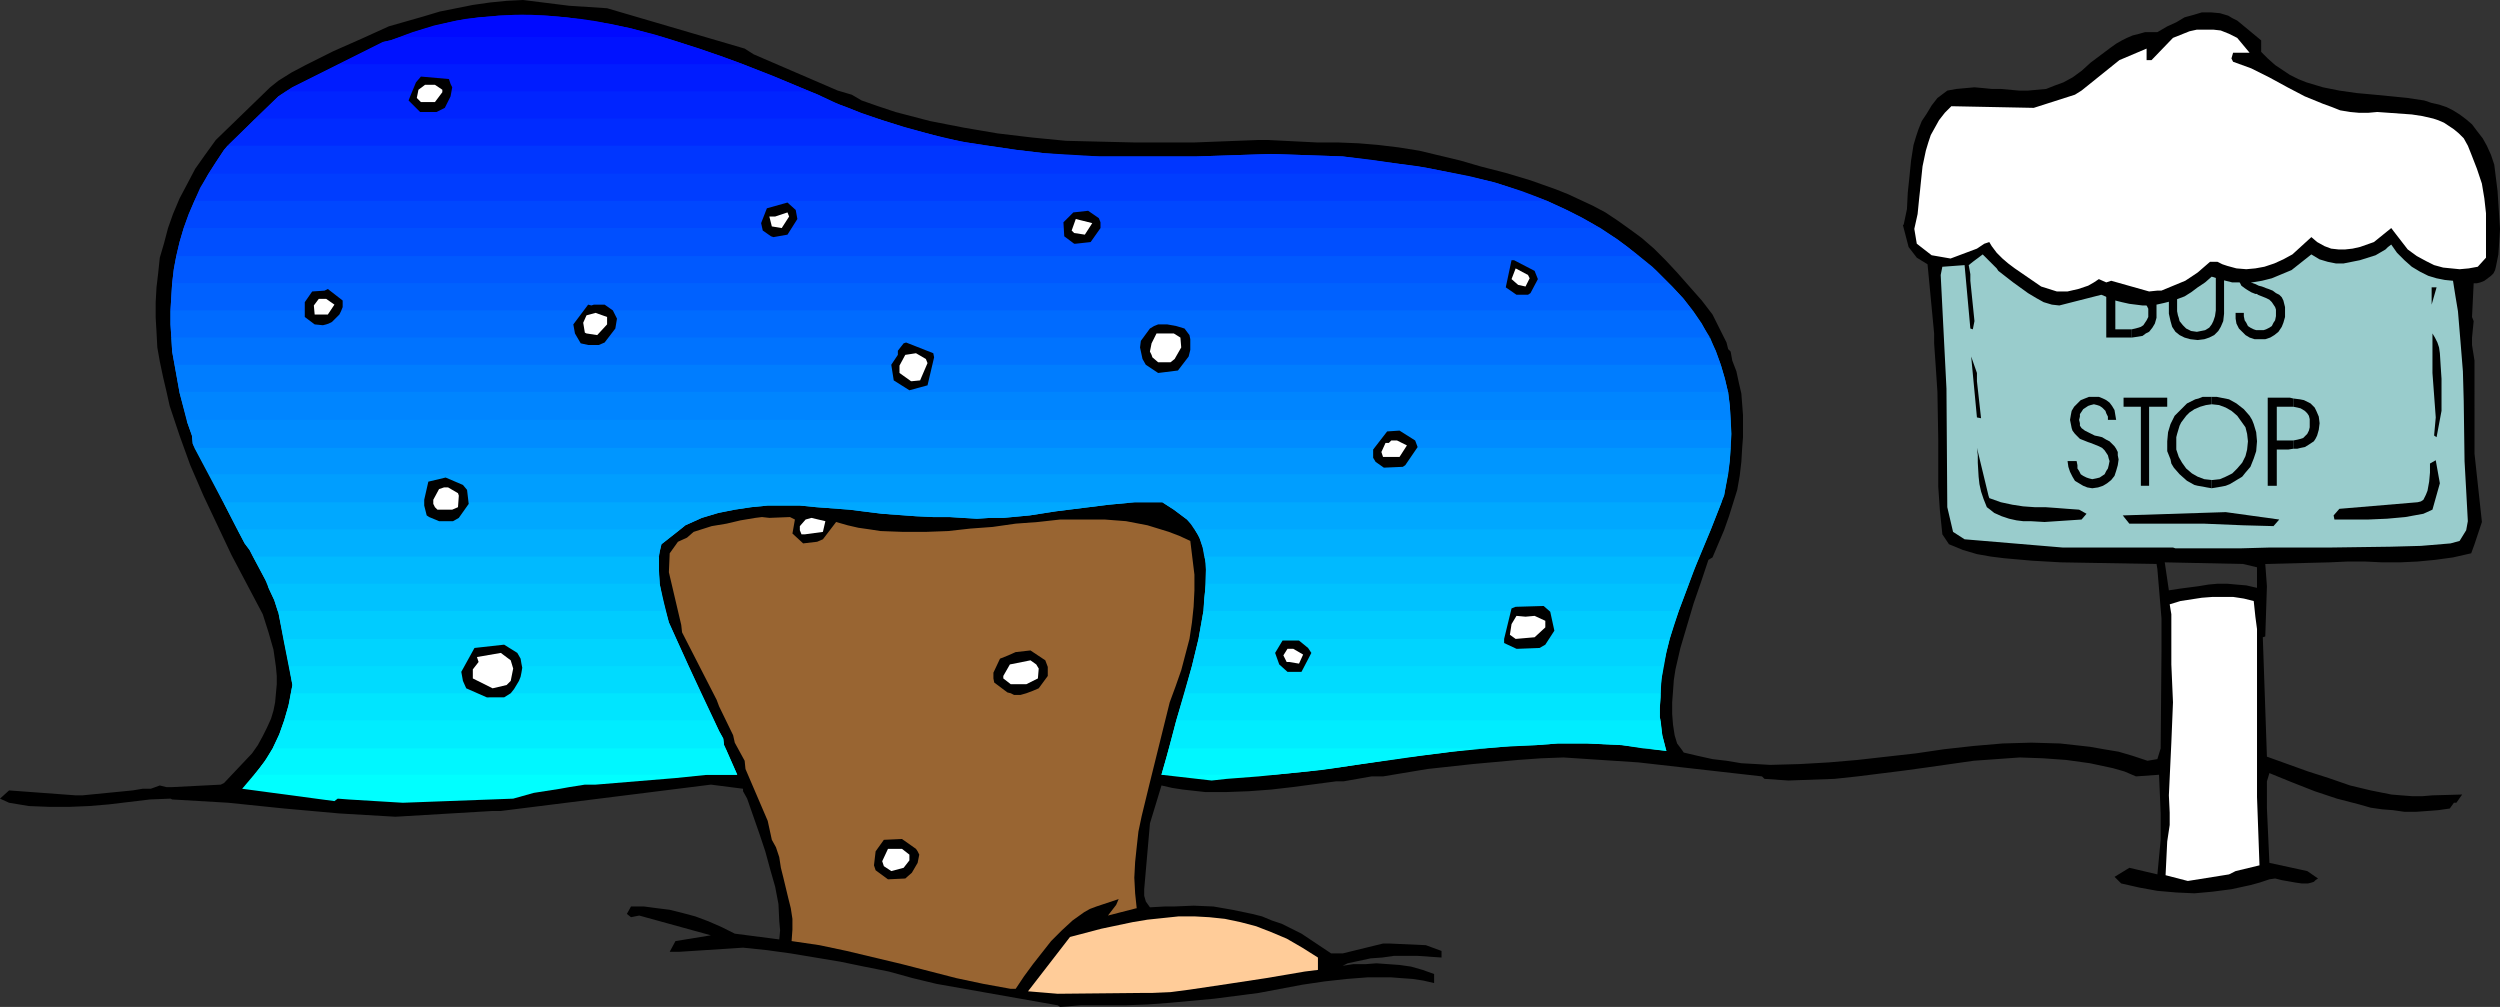
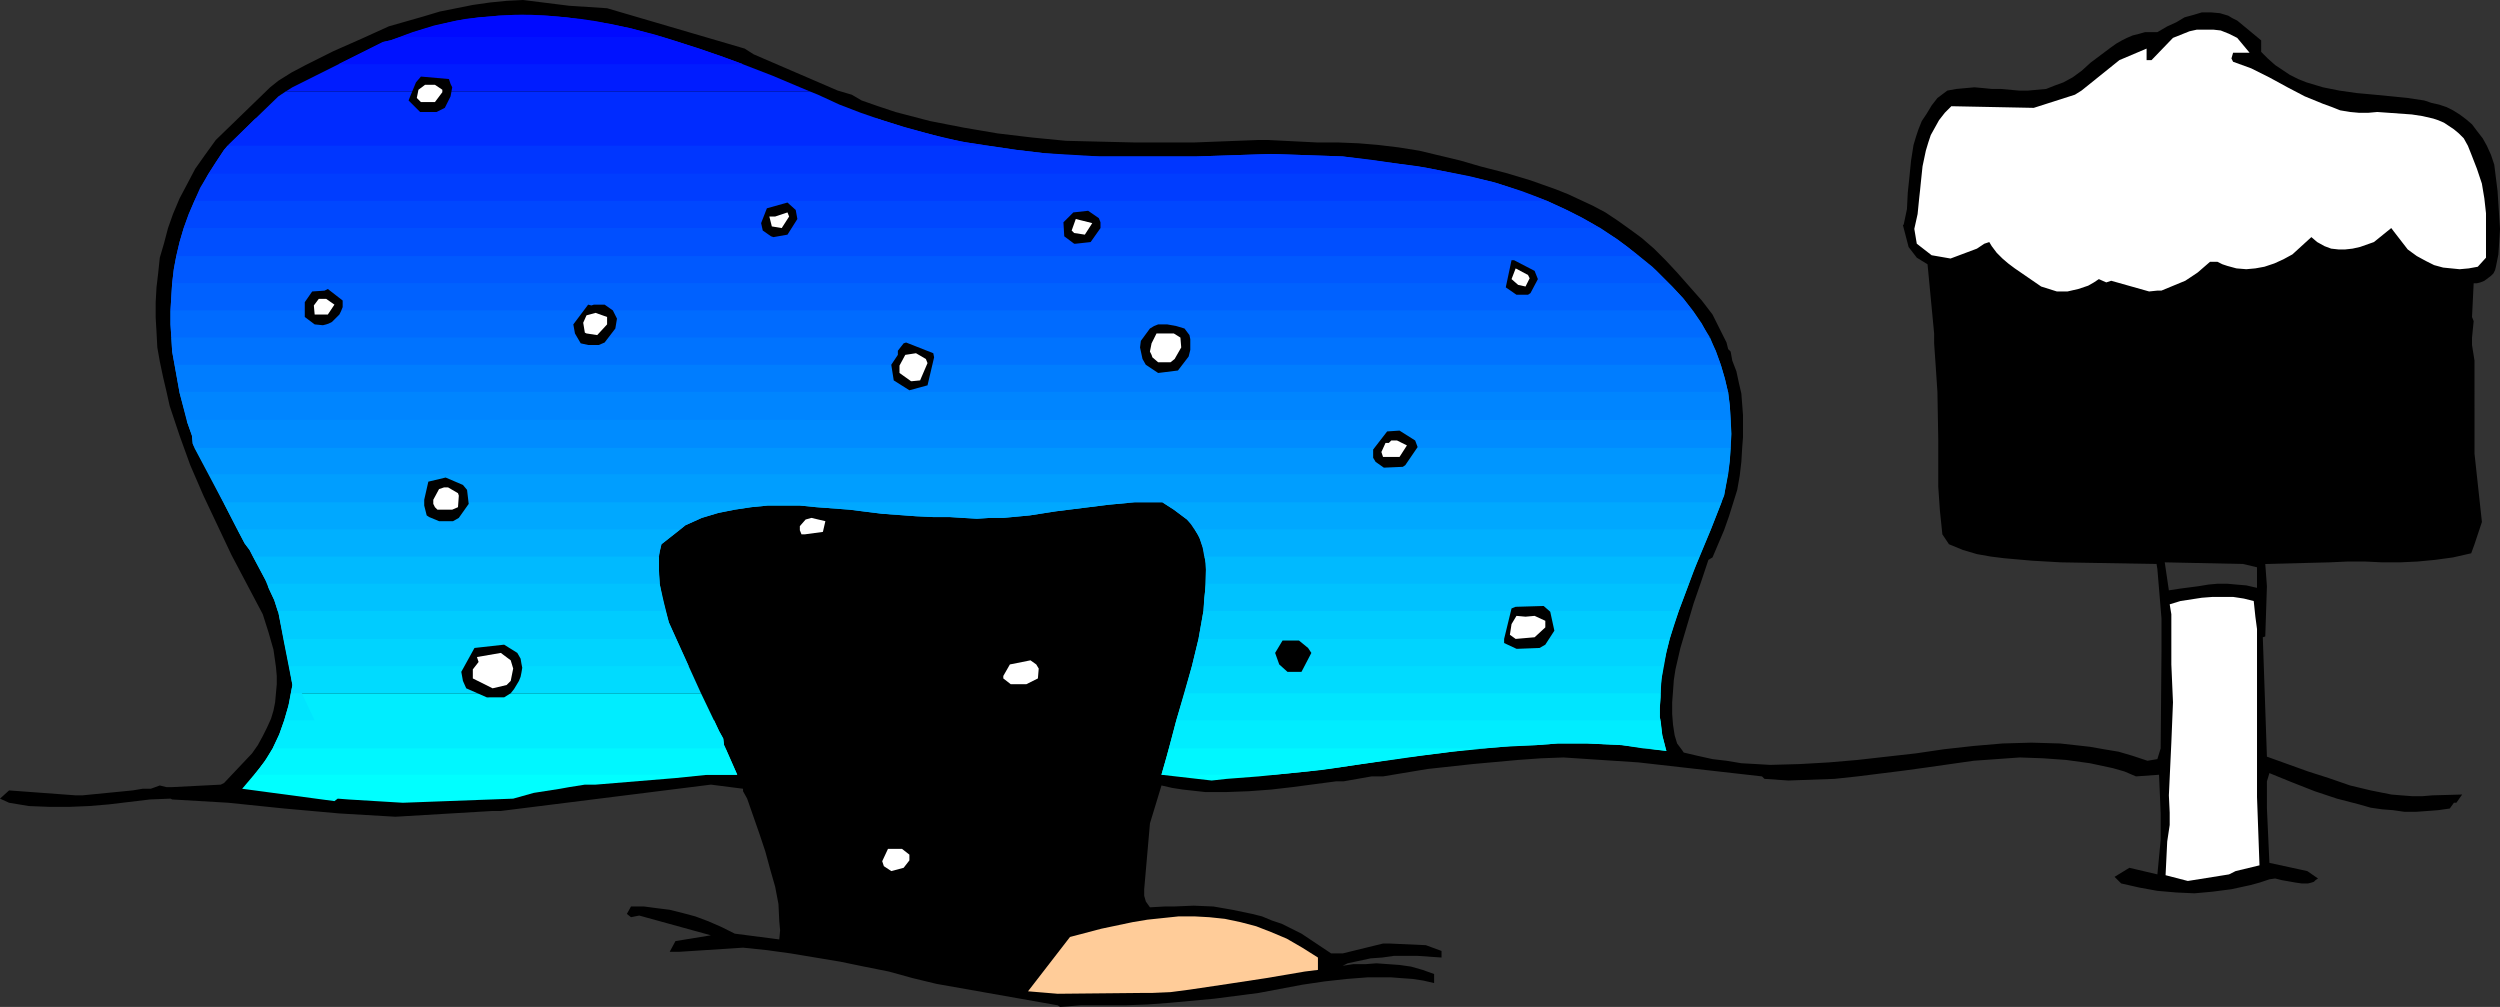
<svg xmlns="http://www.w3.org/2000/svg" xmlns:ns1="http://sodipodi.sourceforge.net/DTD/sodipodi-0.dtd" xmlns:ns2="http://www.inkscape.org/namespaces/inkscape" version="1.0" width="129.766mm" height="52.267mm" id="svg93" ns1:docname="Buried in Snow.wmf">
  <rect width="100%" height="100%" fill="#333333" stroke="none" />
  <ns1:namedview id="namedview93" pagecolor="#ffffff" bordercolor="#000000" borderopacity="0.25" ns2:showpageshadow="2" ns2:pageopacity="0.0" ns2:pagecheckerboard="0" ns2:deskcolor="#d1d1d1" ns2:document-units="mm" />
  <defs id="defs1">
    <pattern id="WMFhbasepattern" patternUnits="userSpaceOnUse" width="6" height="6" x="0" y="0" />
  </defs>
  <path style="fill:#000000;fill-opacity:1;fill-rule:evenodd;stroke:none" d="m 207.494,197.222 -23.755,-4.2 -4.686,-1.131 -4.686,-1.292 -4.848,-0.969 -4.686,-0.969 -4.848,-0.808 -4.848,-0.808 -4.686,-0.646 -4.686,-0.485 -12.443,0.808 h -1.939 l 1.131,-2.1 6.949,-1.131 -14.059,-3.877 -1.616,0.323 -0.808,-0.646 0.808,-1.454 h 2.586 l 2.424,0.323 2.586,0.323 2.586,0.646 2.424,0.646 2.586,0.969 2.586,1.131 2.586,1.292 8.726,1.131 0.162,-1.777 -0.162,-1.777 -0.162,-3.392 -0.646,-3.392 -0.97,-3.392 -0.97,-3.554 -1.131,-3.392 -2.424,-6.946 -0.808,-1.454 v -0.485 l -6.302,-0.808 -41.208,5.169 h -1.616 l -19.069,1.131 -5.494,-0.323 -5.494,-0.323 -10.827,-0.969 -10.989,-1.131 -5.494,-0.323 -5.494,-0.323 -0.323,-0.162 -4.04,0.162 -4.04,0.485 -4.04,0.485 -3.878,0.323 -3.878,0.162 H 9.696 L 5.656,158.133 3.717,157.81 1.778,157.486 0,156.679 l 1.778,-1.615 13.09,0.969 h 1.293 l 9.858,-0.969 1.939,-0.323 h 1.616 l 1.778,-0.646 1.293,0.323 h 1.131 l 9.534,-0.485 0.646,-0.323 5.494,-5.815 1.131,-1.615 0.97,-1.777 0.808,-1.615 0.808,-1.777 0.485,-1.615 0.323,-1.615 0.162,-1.777 0.162,-1.777 v -1.615 l -0.162,-1.777 -0.485,-3.392 -0.97,-3.392 -1.131,-3.554 -6.141,-11.63 -2.747,-5.815 -2.747,-5.815 -2.586,-5.976 -2.101,-5.815 -1.939,-5.815 -0.646,-2.907 -0.646,-2.746 -0.646,-3.069 -0.485,-2.746 -0.162,-3.069 -0.162,-2.746 v -3.069 l 0.162,-2.907 0.323,-2.746 0.323,-3.069 0.808,-2.746 0.808,-3.069 0.97,-2.746 1.293,-3.069 1.454,-2.746 1.616,-3.069 1.939,-2.746 2.101,-2.907 10.666,-10.338 1.616,-1.292 2.586,-1.615 2.747,-1.454 5.494,-2.746 L 70.942,7.592 76.275,5.169 79.669,4.2 83.062,3.23 86.294,2.261 89.526,1.615 92.758,0.969 96.152,0.485 99.384,0.162 102.616,0 v 0 l 9.05,1.131 7.434,0.485 26.987,7.915 1.778,1.131 16.483,7.107 2.747,0.808 1.939,1.131 3.232,1.131 3.394,1.131 6.787,1.777 6.626,1.292 6.626,1.131 6.787,0.808 6.626,0.646 6.626,0.162 6.787,0.162 h 2.909 8.888 l 12.605,-0.485 h 1.778 l 9.696,0.485 h 4.04 l 4.04,0.162 3.878,0.323 4.04,0.485 4.04,0.646 4.04,0.969 4.04,0.969 3.878,1.131 5.01,1.292 4.848,1.454 5.01,1.777 2.424,0.969 4.848,2.261 2.424,1.292 2.424,1.615 2.262,1.615 2.424,1.777 2.424,2.1 2.262,2.261 2.262,2.423 4.848,5.492 2.101,2.746 2.747,5.492 0.323,1.292 0.485,0.485 0.323,1.777 0.808,2.1 0.485,2.261 0.485,2.1 0.162,2.1 0.162,2.1 v 2.261 2.1 l -0.162,2.1 -0.162,2.746 -0.323,2.746 -0.485,2.746 -0.808,2.584 -0.808,2.584 -0.97,2.746 -2.262,5.33 -0.808,0.485 -1.454,4.361 -1.454,4.2 -1.293,4.361 -1.293,4.361 -0.97,4.2 -0.323,2.1 -0.162,2.261 -0.162,2.1 v 2.261 l 0.162,2.1 0.323,2.1 0.485,1.615 0.97,1.292 0.323,0.485 2.747,0.646 2.909,0.646 2.747,0.323 2.909,0.485 2.909,0.162 2.747,0.162 5.818,-0.162 5.656,-0.323 5.656,-0.485 11.474,-1.292 5.494,-0.808 5.818,-0.646 5.656,-0.485 5.656,-0.162 5.656,0.162 2.909,0.323 2.909,0.323 2.747,0.485 2.909,0.485 2.747,0.808 2.909,0.969 1.939,-0.323 0.646,-2.1 0.162,-18.898 v -1.454 -5.169 l -0.808,-9.691 -0.162,-0.969 -18.746,-0.323 -5.656,-0.323 -5.494,-0.485 -2.586,-0.323 -2.747,-0.485 -2.747,-0.808 -2.747,-1.131 -1.293,-1.938 -0.485,-4.684 -0.323,-4.684 v -9.368 l -0.162,-9.207 -0.323,-4.846 -0.323,-4.684 v -1.938 l -1.293,-13.568 -2.101,-1.292 -1.616,-2.1 -1.131,-4.361 h 0.162 l 0.646,-3.069 0.162,-3.23 0.323,-3.069 0.323,-3.23 0.485,-3.069 0.485,-1.615 0.485,-1.454 0.646,-1.615 0.97,-1.454 0.97,-1.615 1.131,-1.454 1.939,-1.454 1.778,-0.323 1.778,-0.162 1.778,-0.162 1.778,0.162 1.616,0.162 h 1.778 l 3.555,0.323 h 1.778 l 1.778,-0.162 1.778,-0.162 1.616,-0.646 1.778,-0.646 1.778,-0.969 1.778,-1.292 1.778,-1.615 3.878,-2.907 1.131,-0.808 1.131,-0.646 0.97,-0.485 1.131,-0.485 1.293,-0.323 1.131,-0.323 h 1.131 1.293 l 1.939,-1.131 1.778,-0.808 1.616,-0.969 1.778,-0.485 1.616,-0.485 h 1.778 l 1.778,0.162 1.616,0.485 0.808,0.485 0.97,0.485 4.686,3.877 v 2.261 l 1.293,1.292 1.454,1.292 1.454,0.969 1.454,0.969 1.616,0.808 1.616,0.646 1.616,0.485 1.616,0.485 3.232,0.646 3.394,0.485 3.555,0.323 3.232,0.323 3.232,0.323 3.232,0.485 1.454,0.485 1.454,0.323 1.454,0.485 1.293,0.646 1.293,0.808 1.293,0.969 1.131,0.969 0.97,1.292 1.131,1.454 0.808,1.454 0.808,1.777 0.646,1.938 0.646,5.169 0.323,5.007 0.162,2.423 -0.162,2.584 -0.162,2.423 -0.485,2.423 -0.162,0.646 -0.323,0.646 -0.485,0.485 -1.293,0.969 -0.808,0.323 -0.646,0.162 h -0.646 l -0.323,6.623 0.323,0.808 -0.323,3.23 v 1.454 l 0.485,3.069 V 89 l 1.454,13.407 -1.454,4.361 -0.646,1.777 -3.555,0.808 -3.555,0.485 -3.394,0.323 -3.394,0.162 h -3.555 l -3.394,-0.162 h -3.394 l -3.555,0.162 -12.605,0.323 0.323,4.361 -0.323,9.853 -0.485,0.162 0.808,23.421 8.08,2.907 4.04,1.292 4.202,1.454 4.04,0.969 4.04,0.808 1.939,0.162 2.101,0.162 h 2.101 l 1.939,-0.162 5.818,-0.162 -1.131,1.615 h -0.485 l -0.808,1.131 -2.262,0.323 -2.101,0.162 -2.262,0.162 h -2.262 l -2.262,-0.323 -2.101,-0.162 -2.262,-0.323 -2.262,-0.646 -4.363,-1.131 -4.363,-1.454 -4.525,-1.777 -4.363,-1.777 -0.485,1.615 v 1.777 2.1 1.454 l 0.485,10.661 7.434,1.615 2.101,1.454 -0.485,0.323 -0.323,0.323 -0.485,0.162 -0.646,0.162 h -1.293 l -1.131,-0.162 -2.747,-0.485 -1.293,-0.323 -1.131,0.162 -1.939,0.646 -1.778,0.485 -3.717,0.808 -3.717,0.485 -3.555,0.323 -3.555,-0.162 -3.717,-0.323 -3.555,-0.646 -3.555,-0.808 -1.293,-1.292 2.909,-1.777 5.494,1.292 0.646,-6.784 v -2.584 -2.584 l -0.323,-7.592 -4.525,0.323 -2.262,-0.969 -2.262,-0.646 -2.262,-0.485 -2.262,-0.485 -4.686,-0.646 -4.525,-0.323 -4.525,-0.162 -4.525,0.323 -4.525,0.323 -9.05,1.292 -4.686,0.646 -9.05,1.131 -4.525,0.485 -4.525,0.162 -4.525,0.162 -4.686,-0.323 -0.485,-0.485 -24.24,-2.746 -14.706,-0.969 -4.363,0.162 -4.525,0.323 -8.888,0.808 -8.888,0.969 -8.726,1.454 h -2.262 l -5.494,0.969 h -1.454 l -8.565,1.131 -4.202,0.485 -4.363,0.323 -4.363,0.162 h -4.202 l -4.363,-0.485 -2.101,-0.323 -2.101,-0.485 -2.262,7.43 -1.131,12.922 v 1.292 l 0.323,1.131 0.808,1.131 2.909,-0.162 h 1.778 l 3.878,-0.162 3.878,0.162 3.717,0.646 3.878,0.808 1.939,0.485 1.939,0.808 1.939,0.646 1.939,0.969 1.939,0.969 1.939,1.292 1.939,1.292 1.939,1.292 h 2.262 l 7.918,-1.938 h 1.293 l 7.11,0.323 3.07,1.131 v 1.292 l -4.686,-0.323 h -4.686 l -2.262,0.323 -2.262,0.162 -2.262,0.485 -2.262,0.485 -0.97,0.485 2.101,-0.323 h 2.424 l 2.101,-0.162 2.262,0.162 2.262,0.162 2.262,0.323 2.262,0.646 2.262,0.808 v 1.777 l -2.101,-0.485 -2.101,-0.323 -2.262,-0.162 -2.101,-0.162 h -4.363 l -4.202,0.323 -4.363,0.485 -4.363,0.646 -8.565,1.615 -8.726,1.131 -8.726,0.808 -4.363,0.323 -4.363,0.162 h -4.363 -4.363 l -4.04,0.323 z" id="path1" />
  <path style="fill:#ffcc99;fill-opacity:1;fill-rule:evenodd;stroke:none" d="m 207.494,194.96 -5.818,-0.485 8.242,-10.661 6.141,-1.615 3.07,-0.646 3.07,-0.646 2.909,-0.485 3.07,-0.323 3.07,-0.323 h 3.07 l 2.909,0.162 3.07,0.323 3.07,0.646 3.07,0.808 2.909,1.131 3.07,1.292 3.07,1.777 3.07,1.938 v 2.423 l -2.586,0.323 -7.595,1.292 -7.434,1.131 -7.595,1.131 -3.717,0.485 -3.717,0.162 h -2.101 z" id="path2" />
-   <path style="fill:#996532;fill-opacity:1;fill-rule:evenodd;stroke:none" d="m 198.283,193.991 -5.333,-0.969 -5.333,-1.131 -10.666,-2.746 -10.827,-2.584 -5.333,-1.131 -5.494,-0.808 0.162,-2.261 v -2.1 l -0.323,-2.1 -0.485,-1.938 -0.97,-4.038 -0.485,-1.938 -0.323,-2.1 -0.646,-1.938 -0.808,-1.454 -0.808,-3.715 -4.363,-10.176 -0.162,-1.615 -1.939,-3.554 -0.323,-1.454 -2.747,-5.653 -0.485,-1.292 -6.787,-13.245 -0.162,-1.454 -2.424,-10.338 0.162,-3.715 1.616,-2.261 1.778,-0.808 1.293,-1.131 3.555,-1.131 2.909,-0.485 2.747,-0.646 2.909,-0.485 1.293,-0.162 1.454,0.162 4.04,-0.162 0.97,0.485 -0.485,2.746 2.101,1.938 2.747,-0.323 1.131,-0.485 2.586,-3.392 2.262,0.646 2.101,0.485 2.262,0.323 2.101,0.323 4.363,0.162 h 4.525 l 4.363,-0.162 4.363,-0.485 4.363,-0.323 4.525,-0.646 4.363,-0.323 4.363,-0.485 h 4.363 4.363 l 4.202,0.323 4.202,0.808 2.101,0.646 2.101,0.646 2.101,0.808 2.101,0.969 0.808,6.623 v 3.069 l -0.162,3.231 -0.323,3.069 -0.485,3.23 -0.808,3.069 -0.808,3.069 -1.131,3.23 -1.131,3.069 v 0 l -4.04,16.314 -1.454,5.976 -0.646,3.069 -0.323,2.907 -0.323,3.069 -0.162,3.069 0.162,3.069 0.323,3.069 v -0.162 l -5.656,1.454 1.616,-2.1 0.485,-1.131 -4.363,1.454 -1.293,0.485 -1.131,0.646 -1.131,0.808 -1.131,0.808 -2.101,1.938 -2.101,2.1 -1.778,2.261 -1.778,2.261 -1.778,2.423 -1.616,2.423 z" id="path3" />
  <path style="fill:#ffffff;fill-opacity:1;fill-rule:evenodd;stroke:none" d="m 429.209,172.831 -4.363,-1.131 0.323,-6.623 0.485,-3.23 v -2.423 l -0.162,-3.392 0.485,-10.338 0.323,-7.915 -0.323,-7.43 v -9.853 l -0.323,-1.938 2.101,-0.646 2.101,-0.323 2.101,-0.323 2.101,-0.162 h 2.101 1.939 l 2.101,0.323 1.939,0.485 0.323,3.069 0.323,2.423 v 4.684 5.492 22.775 l 0.485,13.407 -4.686,1.131 -1.293,0.646 z" id="path4" />
  <path style="fill:#000000;fill-opacity:1;fill-rule:evenodd;stroke:none" d="m 174.205,172.508 -2.424,-1.777 -0.323,-0.969 0.323,-2.746 1.616,-2.261 3.555,-0.162 2.747,1.938 0.323,0.485 0.323,0.646 -0.323,1.615 -1.131,1.938 -1.293,1.131 z" id="path5" />
  <path style="fill:#ffffff;fill-opacity:1;fill-rule:evenodd;stroke:none" d="m 174.851,170.893 -1.454,-0.969 -0.323,-0.969 1.131,-2.423 h 2.747 l 1.454,1.131 v 1.131 l -1.131,1.454 z" id="path6" />
  <path style="fill:#00ffff;fill-opacity:1;fill-rule:evenodd;stroke:none" d="m 79.022,157.486 -10.666,-0.646 -2.101,-0.162 -0.646,0.485 -18.099,-2.423 1.778,-2.1 1.616,-1.938 1.454,-1.938 1.131,-1.938 h 88.88 l 2.262,5.169 h -5.818 l -6.302,0.646 -15.675,1.292 h -2.101 l -3.07,0.485 -1.778,0.323 -5.171,0.808 -4.04,1.131 z" id="path7" />
  <path style="fill:#00ffff;fill-opacity:1;fill-rule:evenodd;stroke:none" d="m 326.755,146.826 0.162,0.485 -4.525,-0.485 z" id="path8" />
  <path style="fill:#00ffff;fill-opacity:1;fill-rule:evenodd;stroke:none" d="m 291.364,146.826 -6.464,0.646 -6.302,0.808 -12.605,1.777 -6.464,0.969 -6.302,0.646 -6.302,0.646 -6.302,0.485 -2.909,0.323 -9.858,-1.131 0.97,-3.392 0.485,-1.777 z" id="path9" />
  <path style="fill:#00f7ff;fill-opacity:1;fill-rule:evenodd;stroke:none" d="m 55.752,141.334 -0.97,2.746 -1.293,2.746 -0.808,1.292 -0.808,1.292 -0.97,1.292 -0.97,1.292 h 87.425 1.454 5.818 l -2.586,-5.815 -0.162,-1.292 -0.808,-1.454 -0.97,-2.1 z" id="path10" />
  <path style="fill:#00f7ff;fill-opacity:1;fill-rule:evenodd;stroke:none" d="m 325.785,141.334 0.323,2.907 0.808,3.069 -8.726,-1.131 -6.787,-0.323 h -3.394 -2.424 l -4.202,0.323 -6.302,0.323 -6.464,0.485 -6.464,0.808 -6.464,0.808 -12.928,1.938 -6.302,0.808 -6.464,0.646 h -21.008 -1.131 l 0.97,-3.392 0.97,-3.554 0.97,-3.715 z" id="path11" />
  <path style="fill:#00edff;fill-opacity:1;fill-rule:evenodd;stroke:none" d="m 57.045,136.004 -0.485,2.584 -0.808,2.746 -0.97,2.746 -1.293,2.746 h 88.88 l -0.323,-0.646 -0.162,-1.292 -0.808,-1.454 -3.555,-7.43 z" id="path12" />
  <path style="fill:#00edff;fill-opacity:1;fill-rule:evenodd;stroke:none" d="m 325.785,136.004 -0.162,2.907 v 1.777 l 0.485,3.554 0.646,2.584 h -4.363 l -4.202,-0.646 -6.787,-0.323 h -3.394 -2.424 l -4.202,0.323 -5.01,0.162 -5.01,0.485 h -62.054 l 1.454,-5.492 1.616,-5.33 z" id="path13" />
-   <path style="fill:#00e5ff;fill-opacity:1;fill-rule:evenodd;stroke:none" d="m 55.752,141.334 0.97,-3.392 0.646,-3.554 -0.646,-3.715 h 78.376 l 5.01,10.661 z" id="path14" />
+   <path style="fill:#00e5ff;fill-opacity:1;fill-rule:evenodd;stroke:none" d="m 55.752,141.334 0.97,-3.392 0.646,-3.554 -0.646,-3.715 l 5.01,10.661 z" id="path14" />
  <path style="fill:#00e5ff;fill-opacity:1;fill-rule:evenodd;stroke:none" d="m 326.27,130.673 -0.485,4.038 v 2.1 l -0.162,2.1 v 1.777 l 0.162,0.646 h -95.021 l 3.07,-10.661 z" id="path15" />
  <path style="fill:#00dbff;fill-opacity:1;fill-rule:evenodd;stroke:none" d="m 57.045,136.004 0.323,-1.615 -1.778,-9.045 h 77.083 l 4.848,10.661 z" id="path16" />
  <path style="fill:#00dbff;fill-opacity:1;fill-rule:evenodd;stroke:none" d="m 325.785,136.004 0.162,-2.746 0.485,-2.584 0.485,-2.746 0.646,-2.584 h -92.435 l -1.293,5.33 -1.454,5.33 z" id="path17" />
  <path style="fill:#00d4ff;fill-opacity:1;fill-rule:evenodd;stroke:none" d="m 56.722,130.673 -2.101,-10.499 -0.162,-0.323 h 76.114 l 0.646,2.261 3.878,8.561 z" id="path18" />
  <path style="fill:#00d4ff;fill-opacity:1;fill-rule:evenodd;stroke:none" d="m 326.27,130.673 0.646,-2.746 0.646,-2.584 1.778,-5.492 h -93.243 l -0.485,2.746 -0.485,2.746 -1.293,5.33 z" id="path19" />
  <path style="fill:#00ccff;fill-opacity:1;fill-rule:evenodd;stroke:none" d="m 55.59,125.343 -0.97,-5.169 -0.808,-2.423 -1.131,-2.423 -0.162,-0.808 h 76.922 v 0.162 l 0.808,3.554 0.97,3.877 1.454,3.23 z" id="path20" />
  <path style="fill:#00ccff;fill-opacity:1;fill-rule:evenodd;stroke:none" d="m 327.563,125.343 0.808,-2.746 0.97,-2.746 1.939,-5.169 v -0.162 h -94.698 v 0.162 l -0.323,2.584 -0.162,2.584 -0.97,5.492 z" id="path21" />
  <path style="fill:#00c2ff;fill-opacity:1;fill-rule:evenodd;stroke:none" d="m 54.459,119.851 -0.646,-2.1 -1.131,-2.423 -0.646,-1.615 -2.424,-4.523 h 79.669 v 1.454 1.292 l 0.162,2.746 0.485,2.584 0.646,2.584 z" id="path22" />
  <path style="fill:#00c2ff;fill-opacity:1;fill-rule:evenodd;stroke:none" d="m 329.34,119.851 1.939,-5.169 2.101,-5.492 h -97.121 l 0.323,1.292 v 1.292 l -0.162,4.038 -0.323,4.038 z" id="path23" />
  <path style="fill:#00baff;fill-opacity:1;fill-rule:evenodd;stroke:none" d="m 52.52,114.521 -0.485,-0.808 -3.07,-5.815 -0.97,-1.292 -1.454,-2.746 h 86.941 l -3.717,2.907 -0.485,2.1 -0.162,1.938 0.162,1.938 0.162,1.938 v -0.162 z" id="path24" />
  <path style="fill:#00baff;fill-opacity:1;fill-rule:evenodd;stroke:none" d="m 331.28,114.682 0.97,-2.746 1.131,-2.584 2.262,-5.492 H 234.32 l 0.646,0.969 0.485,0.969 0.646,1.938 0.323,1.938 0.162,2.1 v 2.907 -0.162 h 94.698 z" id="path25" />
  <path style="fill:#00b0ff;fill-opacity:1;fill-rule:evenodd;stroke:none" d="m 49.611,109.191 -0.646,-1.292 -0.97,-1.292 -4.202,-8.076 h 293.95 l -2.101,5.33 -2.262,5.33 h -97.121 l -0.323,-1.777 -0.646,-1.938 -0.97,-1.777 -0.646,-0.969 -0.808,-0.808 -2.586,-1.938 -2.262,-1.454 h -2.586 -2.747 l -5.171,0.485 -10.342,1.292 -5.171,0.808 -5.171,0.485 h -2.586 l -2.586,0.162 -2.747,-0.162 -2.586,-0.162 h -3.232 l -3.394,-0.162 -6.626,-0.485 -6.464,-0.808 -6.464,-0.485 -3.232,-0.323 h -3.07 -3.232 l -3.232,0.323 -3.232,0.485 -3.232,0.646 -3.232,0.969 -3.232,1.454 -4.686,3.715 -0.323,1.292 -0.162,1.131 z" id="path26" />
  <path style="fill:#00a8ff;fill-opacity:1;fill-rule:evenodd;stroke:none" d="m 41.046,93.038 5.494,10.822 h 86.941 l 0.97,-0.808 3.232,-1.454 3.232,-0.969 3.232,-0.646 3.232,-0.485 3.232,-0.323 h 3.232 3.07 l 3.232,0.323 6.464,0.485 6.464,0.808 6.626,0.485 3.394,0.162 h 3.232 l 2.586,0.162 2.747,0.162 2.586,-0.162 h 2.586 l 5.171,-0.485 5.171,-0.808 10.342,-1.292 5.171,-0.485 h 2.747 2.586 l 2.262,1.454 2.586,1.938 0.808,0.969 0.646,0.969 h 101.323 l 2.586,-6.623 0.808,-4.2 z" id="path27" />
  <path style="fill:#009eff;fill-opacity:1;fill-rule:evenodd;stroke:none" d="M 38.138,87.869 43.794,98.53 h 293.95 l 0.162,-0.646 0.323,-0.646 0.808,-4.684 0.323,-2.423 0.162,-2.261 z" id="path28" />
  <path style="fill:#0096ff;fill-opacity:1;fill-rule:evenodd;stroke:none" d="m 41.046,93.038 -3.232,-5.976 -0.162,-1.615 -0.97,-2.746 V 82.539 82.378 H 339.521 l 0.162,2.746 -0.162,2.584 -0.162,2.746 -0.323,2.584 z" id="path29" />
  <path style="fill:#008cff;fill-opacity:1;fill-rule:evenodd;stroke:none" d="m 38.138,87.869 -0.323,-0.808 -0.162,-1.615 -0.97,-2.746 -1.454,-5.653 v -0.162 h 303.808 v 0.162 l 0.323,2.584 0.162,2.746 v 2.746 2.746 z" id="path30" />
  <path style="fill:#0085ff;fill-opacity:1;fill-rule:evenodd;stroke:none" d="m 34.259,71.555 0.485,2.746 0.485,2.746 1.454,5.33 H 339.521 l -0.162,-2.746 -0.323,-2.584 -0.646,-2.746 -0.808,-2.746 z" id="path31" />
  <path style="fill:#007dff;fill-opacity:1;fill-rule:evenodd;stroke:none" d="m 33.613,66.225 0.162,2.746 0.485,2.746 0.97,5.33 v -0.162 h 303.808 v 0.162 l -0.646,-2.746 -0.808,-2.746 -0.97,-2.584 -1.131,-2.746 z" id="path32" />
  <path style="fill:#0073ff;fill-opacity:1;fill-rule:evenodd;stroke:none" d="m 33.451,60.895 v 2.746 l 0.162,2.584 0.162,2.746 0.485,2.584 H 337.582 l -0.97,-2.746 -1.293,-2.584 -1.454,-2.746 -1.778,-2.584 z" id="path33" />
  <path style="fill:#006bff;fill-opacity:1;fill-rule:evenodd;stroke:none" d="m 33.774,55.564 -0.162,2.584 -0.162,2.746 v 2.746 l 0.162,2.584 H 335.481 l -1.616,-2.584 -1.616,-2.423 -1.939,-2.584 -2.262,-2.423 -0.646,-0.646 z" id="path34" />
  <path style="fill:#0061ff;fill-opacity:1;fill-rule:evenodd;stroke:none" d="m 34.582,50.234 -0.485,2.584 -0.323,2.746 -0.162,2.584 -0.162,2.746 H 332.088 l -1.939,-2.423 -2.101,-2.261 -3.232,-3.23 -3.394,-2.746 z" id="path35" />
  <path style="fill:#0059ff;fill-opacity:1;fill-rule:evenodd;stroke:none" d="m 36.037,44.742 -0.808,2.746 -0.646,2.746 -0.485,2.584 -0.323,2.746 H 327.401 l -3.232,-3.23 -3.394,-2.746 -3.394,-2.584 -3.394,-2.261 z" id="path36" />
  <path style="fill:#004fff;fill-opacity:1;fill-rule:evenodd;stroke:none" d="m 38.138,39.412 -1.131,2.584 -0.97,2.746 -0.808,2.746 -0.646,2.746 H 321.422 l -2.101,-1.777 -2.262,-1.615 -2.262,-1.454 -2.262,-1.454 -2.262,-1.292 -2.262,-1.131 -4.525,-2.1 z" id="path37" />
  <path style="fill:#0047ff;fill-opacity:1;fill-rule:evenodd;stroke:none" d="m 40.885,34.082 -1.454,2.746 -1.293,2.584 -1.131,2.746 -0.97,2.584 H 313.988 l -3.555,-1.938 -3.394,-1.777 -3.555,-1.615 -3.555,-1.292 -3.555,-1.292 -3.555,-1.131 -3.555,-0.808 -3.717,-0.808 z" id="path38" />
  <path style="fill:#003dff;fill-opacity:1;fill-rule:evenodd;stroke:none" d="m 38.138,39.412 1.131,-2.584 1.454,-2.423 1.616,-2.584 1.616,-2.423 0.646,-0.808 h 149.157 l 5.494,0.808 5.494,0.646 5.494,0.485 5.333,0.162 h 19.23 l 14.544,-0.485 14.059,0.485 4.848,0.646 5.01,0.646 5.01,0.646 5.01,0.969 5.01,0.969 5.171,1.292 5.01,1.615 2.586,0.969 2.424,0.969 z" id="path39" />
  <path style="fill:#0036ff;fill-opacity:1;fill-rule:evenodd;stroke:none" d="m 40.885,34.082 3.07,-4.684 6.141,-6.138 H 172.104 l 5.494,1.777 5.494,1.454 5.494,1.292 5.333,0.808 5.494,0.808 5.333,0.646 5.494,0.323 5.333,0.323 h 19.23 l 14.544,-0.485 14.059,0.485 5.494,0.646 5.494,0.808 5.656,0.808 5.494,1.131 z" id="path40" />
  <path style="fill:#002bff;fill-opacity:1;fill-rule:evenodd;stroke:none" d="m 44.602,28.59 10.019,-9.691 1.454,-0.969 H 158.853 l 1.616,0.646 4.202,1.938 4.202,1.615 4.202,1.454 4.202,1.292 4.04,1.131 4.202,1.131 4.04,0.808 4.202,0.646 z" id="path41" />
-   <path style="fill:#0024ff;fill-opacity:1;fill-rule:evenodd;stroke:none" d="m 50.096,23.26 4.525,-4.361 2.747,-1.777 9.05,-4.523 h 79.346 l 7.272,2.907 7.434,3.069 2.909,1.454 3.07,1.131 2.747,1.131 2.909,0.969 z" id="path42" />
  <path style="fill:#001cff;fill-opacity:1;fill-rule:evenodd;stroke:none" d="m 56.075,17.929 1.293,-0.808 17.776,-8.884 1.454,-0.323 0.97,-0.323 0.97,-0.323 h 51.389 l 7.272,2.261 7.272,2.584 7.11,2.746 7.272,3.069 z" id="path43" />
  <path style="fill:#0012ff;fill-opacity:1;fill-rule:evenodd;stroke:none" d="m 66.418,12.599 8.726,-4.361 1.454,-0.323 4.363,-1.615 4.202,-1.292 4.363,-0.969 4.363,-0.646 4.202,-0.323 4.363,-0.162 4.363,0.162 4.363,0.323 4.202,0.646 4.363,0.646 4.363,0.969 4.363,1.131 4.202,1.292 4.363,1.454 4.363,1.454 4.363,1.615 z" id="path44" />
  <path style="fill:#000aff;fill-opacity:1;fill-rule:evenodd;stroke:none" d="m 129.926,7.269 -6.464,-1.777 -3.232,-0.646 -3.07,-0.646 -3.232,-0.485 -3.232,-0.323 -3.232,-0.323 -3.232,-0.162 h -3.232 L 97.768,3.069 94.536,3.392 91.304,3.715 88.234,4.361 85.002,5.169 81.77,6.138 78.538,7.269 Z" id="path45" />
  <path style="fill:#000000;fill-opacity:1;fill-rule:evenodd;stroke:none" d="m 95.505,136.811 -4.04,-1.777 -0.646,-1.454 -0.323,-1.777 2.586,-4.684 5.818,-0.646 2.586,1.615 0.646,1.131 0.162,0.969 0.162,0.808 -0.162,0.969 -0.162,0.808 -0.323,0.808 -0.485,0.808 -0.485,0.808 -0.646,0.808 -1.293,0.808 z" id="path46" />
  <path style="fill:#000000;fill-opacity:1;fill-rule:evenodd;stroke:none" d="m 198.283,136.004 -0.646,-0.162 -2.586,-1.938 -0.162,-0.808 v -1.131 l 1.293,-2.746 1.616,-0.646 1.454,-0.646 1.454,-0.162 1.454,-0.162 2.909,1.938 0.485,1.292 v 1.777 l -1.778,2.423 -1.131,0.485 -1.293,0.485 -1.131,0.323 h -1.293 z" id="path47" />
  <path style="fill:#ffffff;fill-opacity:1;fill-rule:evenodd;stroke:none" d="m 96.637,135.035 -3.878,-1.938 v -1.777 l 1.131,-1.454 -0.323,-0.969 4.686,-0.808 1.939,1.454 0.485,1.615 -0.485,2.423 -0.808,0.808 z" id="path48" />
  <path style="fill:#ffffff;fill-opacity:1;fill-rule:evenodd;stroke:none" d="m 198.283,134.227 -1.454,-1.131 v -0.485 l 1.293,-2.261 4.04,-0.808 1.131,0.808 0.485,0.808 -0.162,1.938 -2.262,1.131 z" id="path49" />
  <path style="fill:#000000;fill-opacity:1;fill-rule:evenodd;stroke:none" d="m 253.065,131.804 h -0.485 l -1.616,-1.454 -0.808,-2.261 1.454,-2.423 h 3.232 l 1.778,1.454 0.323,0.485 0.323,0.485 -1.939,3.715 z" id="path50" />
-   <path style="fill:#ffffff;fill-opacity:1;fill-rule:evenodd;stroke:none" d="m 252.904,129.866 h -0.485 l -0.646,-1.292 0.808,-1.292 h 1.131 l 1.939,1.131 -0.808,1.777 z" id="path51" />
  <path style="fill:#000000;fill-opacity:1;fill-rule:evenodd;stroke:none" d="m 297.828,127.281 h -0.323 l -2.424,-1.131 v -0.808 l 1.454,-5.976 0.808,-0.323 5.494,-0.162 1.293,1.131 0.808,3.715 -1.778,2.746 -1.131,0.646 z" id="path52" />
  <path style="fill:#ffffff;fill-opacity:1;fill-rule:evenodd;stroke:none" d="m 297.344,125.343 -1.131,-0.808 0.323,-2.1 0.97,-1.615 1.778,0.162 1.778,-0.162 2.101,0.969 v 1.292 l -2.101,1.938 z" id="path53" />
  <path style="fill:#323232;fill-opacity:1;fill-rule:evenodd;stroke:none" d="m 425.492,115.813 -0.808,-5.492 15.352,0.323 2.747,0.646 v 4.038 l -2.101,-0.485 -1.939,-0.162 -1.778,-0.162 h -1.939 l -1.778,0.162 -1.939,0.323 -3.717,0.485 z" id="path54" />
-   <path style="fill:#99cccc;fill-opacity:1;fill-rule:evenodd;stroke:none" d="m 426.3,107.414 h -21.654 l -19.23,-1.615 -2.262,-1.454 -1.131,-4.846 -0.162,-23.26 -1.131,-22.29 0.323,-1.615 4.363,-0.323 1.131,12.437 0.485,0.162 0.323,-1.615 -0.808,-7.915 v -1.292 l -0.323,-1.777 0.808,-0.646 1.939,-1.454 2.747,2.746 0.323,0.485 2.909,2.261 2.909,2.1 1.616,0.969 1.454,0.808 1.616,0.485 1.454,0.162 8.242,-2.1 2.747,1.131 1.293,0.323 1.454,0.323 1.293,0.162 1.293,0.162 h 1.454 l 1.293,-0.162 1.454,-0.323 1.293,-0.323 1.454,-0.485 1.293,-0.485 1.293,-0.808 1.293,-0.969 1.454,-0.969 1.293,-1.131 2.101,0.646 1.939,0.485 h 1.939 1.939 l 1.939,-0.323 1.939,-0.485 1.939,-0.808 1.939,-0.808 3.878,-3.069 0.808,0.485 0.808,0.485 1.616,0.485 1.616,0.323 h 1.454 l 1.616,-0.323 1.616,-0.323 3.07,-0.969 1.939,-1.131 0.485,-0.485 0.646,-0.485 1.131,1.615 1.454,1.454 1.454,1.292 1.616,0.969 1.616,0.808 1.616,0.485 1.616,0.323 1.616,0.162 0.485,3.069 0.485,2.907 0.485,5.815 0.485,5.976 0.162,5.815 0.162,11.791 0.323,5.815 0.323,5.976 v 0 l -0.323,1.777 -1.293,2.1 -1.778,0.485 -5.818,0.485 -5.979,0.162 -11.797,0.162 H 445.207 l -5.818,0.162 h -5.979 -1.616 -5.01 z" id="path55" />
  <path style="fill:#ffffff;fill-opacity:1;fill-rule:evenodd;stroke:none" d="m 157.883,104.829 h -0.646 l -0.323,-0.808 v -0.808 l 1.131,-1.292 1.131,-0.323 2.747,0.646 -0.485,2.1 z" id="path56" />
  <path style="fill:#000000;fill-opacity:1;fill-rule:evenodd;stroke:none" d="m 446.015,103.214 -5.979,-0.162 -7.757,-0.323 h -14.544 l -1.293,-1.615 20.2,-0.646 10.504,1.454 z" id="path57" />
  <path style="fill:#000000;fill-opacity:1;fill-rule:evenodd;stroke:none" d="m 401.091,102.407 -2.747,-0.162 h -1.454 l -1.293,-0.162 -1.454,-0.323 -1.454,-0.485 -1.454,-0.646 -0.808,-0.646 -0.646,-0.485 -0.646,-1.615 -0.485,-1.454 -0.323,-1.454 -0.162,-1.454 -0.162,-2.746 v -1.454 l -0.162,-1.454 2.262,9.368 0.162,0.485 2.262,0.808 2.262,0.485 2.101,0.323 2.262,0.162 h 2.101 l 2.262,0.162 2.101,0.162 2.262,0.162 1.454,0.808 -0.97,1.131 z" id="path58" />
  <path style="fill:#000000;fill-opacity:1;fill-rule:evenodd;stroke:none" d="m 86.133,102.245 -1.939,-0.808 -0.485,-0.323 -0.485,-1.938 v -1.131 l 0.808,-3.554 3.394,-0.808 3.394,1.454 0.808,0.969 0.323,2.746 -1.939,2.746 -1.131,0.646 z" id="path59" />
  <path style="fill:#000000;fill-opacity:1;fill-rule:evenodd;stroke:none" d="m 460.559,101.922 h -2.586 l -0.162,-0.808 1.131,-1.292 15.352,-1.292 0.646,-0.162 0.485,-0.323 0.485,-0.969 0.323,-0.808 0.323,-1.777 0.162,-1.777 v -1.777 l 1.131,-0.646 0.808,4.523 -1.454,5.169 -1.778,0.808 -3.555,0.646 -3.555,0.323 -3.717,0.162 h -3.394 z" id="path60" />
  <path style="fill:#ffffff;fill-opacity:1;fill-rule:evenodd;stroke:none" d="m 85.81,99.984 -0.485,-0.485 -0.323,-0.646 v -0.808 l 1.131,-2.1 0.97,-0.323 h 0.808 l 1.939,1.131 0.162,0.485 -0.162,2.261 -1.131,0.485 z" id="path61" />
  <path style="fill:#000000;fill-opacity:1;fill-rule:evenodd;stroke:none" d="m 271.488,91.746 -1.616,-1.131 -0.485,-0.808 v -1.615 l 2.747,-3.554 2.424,-0.162 3.07,1.938 0.485,1.292 -2.424,3.554 -0.485,0.323 z" id="path62" />
  <path style="fill:#ffffff;fill-opacity:1;fill-rule:evenodd;stroke:none" d="m 271.811,89.646 h -0.485 l -0.323,-0.969 0.808,-1.777 h 0.646 l 0.485,-0.485 h 1.131 l 1.939,0.969 -1.454,2.261 z" id="path63" />
  <path style="fill:#000000;fill-opacity:1;fill-rule:evenodd;stroke:none" d="m 477.527,85.446 0.323,-3.554 -0.646,-8.722 v -1.454 -6.299 l 0.485,0.808 0.485,0.969 0.323,0.969 0.162,1.131 0.162,2.584 0.162,2.423 v 2.261 4.038 l -0.97,5.169 z" id="path64" />
  <path style="fill:#000000;fill-opacity:1;fill-rule:evenodd;stroke:none" d="m 387.84,81.893 -1.131,-11.953 1.131,3.23 v 1.615 l 0.808,7.269 z" id="path65" />
  <path style="fill:#000000;fill-opacity:1;fill-rule:evenodd;stroke:none" d="m 178.406,76.563 -3.07,-1.938 -0.485,-3.069 1.293,-1.938 v -0.808 l 1.131,-1.454 0.485,-0.162 5.333,2.1 0.162,0.808 -1.293,5.492 z" id="path66" />
  <path style="fill:#ffffff;fill-opacity:1;fill-rule:evenodd;stroke:none" d="m 178.891,74.786 h -0.162 l -2.262,-1.615 v -1.454 l 1.131,-2.1 2.101,-0.323 1.939,1.131 0.323,0.808 -1.454,3.392 z" id="path67" />
  <path style="fill:#000000;fill-opacity:1;fill-rule:evenodd;stroke:none" d="m 227.209,73.171 -2.424,-1.615 -0.646,-1.131 -0.485,-2.261 0.162,-1.292 1.778,-2.423 0.808,-0.485 0.808,-0.323 h 0.97 0.808 l 1.778,0.323 1.616,0.485 0.485,0.646 0.485,0.646 0.162,0.808 v 0.646 1.454 l -0.323,1.292 -2.101,2.746 z" id="path68" />
  <path style="fill:#ffffff;fill-opacity:1;fill-rule:evenodd;stroke:none" d="m 227.209,71.071 -1.131,-0.969 -0.162,-0.485 -0.323,-0.646 0.323,-1.615 0.97,-1.938 h 3.394 l 1.293,0.808 0.162,1.938 -1.293,2.261 -0.808,0.646 z" id="path69" />
  <path style="fill:#000000;fill-opacity:1;fill-rule:evenodd;stroke:none" d="m 115.382,67.679 -1.454,-0.323 -1.131,-1.938 -0.323,-1.777 2.909,-3.877 0.646,0.162 0.485,-0.162 h 2.101 l 1.616,1.131 0.485,0.969 0.323,0.646 -0.323,1.938 -2.101,2.746 -1.131,0.485 z" id="path70" />
  <path style="fill:#ffffff;fill-opacity:1;fill-rule:evenodd;stroke:none" d="m 115.059,65.417 -0.323,-0.162 -0.323,-1.938 0.646,-1.454 1.778,-0.485 2.262,0.808 v 1.454 l -1.939,2.1 z" id="path71" />
  <path style="fill:#000000;fill-opacity:1;fill-rule:evenodd;stroke:none" d="m 61.731,63.641 -1.939,-1.454 v -2.907 l 1.454,-2.1 2.424,-0.162 0.646,-0.323 2.909,2.261 v 1.292 l -0.323,0.808 -0.323,0.646 -0.485,0.485 -0.485,0.485 -0.485,0.485 -0.646,0.323 -0.485,0.162 -0.646,0.162 z" id="path72" />
  <path style="fill:#ffffff;fill-opacity:1;fill-rule:evenodd;stroke:none" d="m 61.731,61.702 -0.162,-1.777 0.97,-1.292 h 1.454 l 1.616,1.131 -1.293,1.938 z" id="path73" />
  <path style="fill:#000000;fill-opacity:1;fill-rule:evenodd;stroke:none" d="m 477.043,59.764 v -3.392 h 0.97 z" id="path74" />
  <path style="fill:#000000;fill-opacity:1;fill-rule:evenodd;stroke:none" d="m 297.505,57.826 -2.101,-1.454 1.131,-5.33 h 0.485 l 4.04,2.1 0.646,1.615 -1.454,2.746 -0.485,0.323 z" id="path75" />
  <path style="fill:#ffffff;fill-opacity:1;fill-rule:evenodd;stroke:none" d="m 297.828,55.888 -1.293,-1.131 0.808,-2.1 2.424,1.292 0.323,0.646 -0.808,1.615 z" id="path76" />
  <path style="fill:#000000;fill-opacity:1;fill-rule:evenodd;stroke:none" d="m 211.049,47.811 h -0.323 l -1.939,-1.454 -0.162,-2.746 1.939,-1.938 2.909,-0.323 2.101,1.454 0.323,0.808 v 1.131 l -1.939,2.746 z" id="path77" />
  <path style="fill:#000000;fill-opacity:1;fill-rule:evenodd;stroke:none" d="m 151.742,46.519 -0.485,-0.162 -1.616,-1.131 -0.323,-1.454 1.131,-2.907 4.04,-1.131 1.616,1.454 0.323,1.777 -1.939,3.069 z" id="path78" />
  <path style="fill:#ffffff;fill-opacity:1;fill-rule:evenodd;stroke:none" d="m 210.726,45.711 -0.485,-0.485 0.808,-2.261 1.293,0.323 1.939,0.485 -1.454,2.261 z" id="path79" />
  <path style="fill:#ffffff;fill-opacity:1;fill-rule:evenodd;stroke:none" d="m 151.419,44.419 -0.485,-1.938 h 1.131 l 2.424,-0.808 0.323,0.808 -1.454,2.261 z" id="path80" />
  <path style="fill:#000000;fill-opacity:1;fill-rule:evenodd;stroke:none" d="m 82.416,21.967 -2.262,-2.261 0.323,-0.808 1.131,-2.746 0.97,-1.131 5.494,0.485 0.323,0.969 0.323,0.646 -0.323,1.777 -1.131,2.261 -1.616,0.808 z" id="path81" />
  <path style="fill:#ffffff;fill-opacity:1;fill-rule:evenodd;stroke:none" d="m 82.578,20.029 -0.808,-0.808 0.323,-1.615 1.293,-0.969 h 1.939 l 1.454,0.969 v 0.485 l -1.454,1.938 z" id="path82" />
  <path style="fill:#000000;fill-opacity:1;fill-rule:evenodd;stroke:none" d="m 418.22,64.61 v 1.615 l 1.131,-0.162 0.97,-0.162 0.646,-0.485 0.646,-0.323 0.646,-0.808 0.485,-0.808 0.323,-1.131 V 61.218 60.41 59.764 l -0.323,-0.646 -0.323,-0.485 -0.808,-0.969 -0.646,-0.485 -0.646,-0.323 0.808,-0.485 0.646,-0.808 0.323,-0.808 v -1.131 -1.131 l -0.323,-0.969 -0.323,-0.808 -0.646,-0.646 -0.485,-0.323 -0.646,-0.323 -0.646,-0.162 -0.808,-0.162 v 1.777 0 l 0.808,0.162 0.485,0.323 0.485,0.323 0.162,0.646 0.162,0.485 0.162,0.646 -0.162,0.808 -0.162,0.485 -0.162,0.646 -0.485,0.323 -0.646,0.323 -0.646,0.162 v 1.938 l 1.131,0.323 0.646,0.162 0.485,0.323 0.323,0.323 0.323,0.646 0.323,0.646 v 0.808 0.808 l -0.323,0.646 -0.323,0.485 -0.323,0.485 -0.485,0.323 -0.485,0.162 z" id="path83" />
  <path style="fill:#000000;fill-opacity:1;fill-rule:evenodd;stroke:none" d="M 418.22,50.88 V 49.103 l -0.808,-0.162 h -0.808 -3.394 v 17.283 h 4.04 0.97 v -1.615 h -0.97 -2.262 v -6.461 h 2.262 0.97 v -1.938 l -0.97,0.162 h -1.293 -0.97 v -5.815 h 1.293 l 1.131,0.162 z" id="path84" />
  <path style="fill:#000000;fill-opacity:1;fill-rule:evenodd;stroke:none" d="m 425.492,48.942 h 1.616 v 10.984 1.131 l 0.162,0.808 0.162,0.485 0.162,0.646 0.646,0.808 0.646,0.646 0.97,0.485 1.131,0.162 0.808,-0.162 0.808,-0.162 0.808,-0.485 0.485,-0.646 0.323,-0.646 0.323,-0.969 0.162,-1.131 V 59.603 48.942 h 1.616 v 10.984 1.615 l -0.162,1.454 -0.485,1.131 -0.485,0.808 -0.808,0.808 -0.97,0.485 -0.97,0.323 -1.293,0.162 -1.454,-0.162 -1.131,-0.323 -0.97,-0.485 -0.808,-0.646 -0.646,-0.969 -0.323,-1.131 -0.323,-1.454 v -1.615 z" id="path85" />
  <path style="fill:#000000;fill-opacity:1;fill-rule:evenodd;stroke:none" d="m 438.582,61.379 h 1.616 v 0.646 l 0.162,0.808 0.323,0.485 0.323,0.646 0.485,0.323 0.646,0.323 0.485,0.162 h 0.808 0.646 l 0.485,-0.162 0.646,-0.323 0.485,-0.323 0.323,-0.646 0.323,-0.485 0.162,-0.808 V 61.379 60.733 l -0.162,-0.485 -0.323,-0.485 -0.323,-0.485 -0.485,-0.485 -0.646,-0.323 -0.808,-0.323 -0.808,-0.323 -0.162,-0.162 h -0.323 l -0.808,-0.323 -0.808,-0.485 -0.485,-0.323 -0.646,-0.485 -0.323,-0.646 -0.162,-0.485 -0.162,-0.808 -0.162,-0.808 0.162,-0.969 0.162,-0.808 0.485,-0.808 0.485,-0.808 0.808,-0.485 0.646,-0.485 0.97,-0.323 h 0.97 0.97 l 0.808,0.323 0.646,0.323 0.646,0.646 0.485,0.646 0.485,0.808 0.162,0.808 0.162,1.131 h -1.616 l -0.323,-1.292 -0.162,-0.485 -0.323,-0.485 -0.485,-0.323 -0.485,-0.162 -0.485,-0.162 h -0.485 -0.646 l -0.485,0.162 -0.646,0.162 -0.323,0.323 -0.323,0.485 -0.323,0.485 -0.162,0.646 v 0.646 0.485 l 0.323,0.646 0.162,0.485 0.485,0.485 0.323,0.162 0.485,0.162 0.646,0.323 0.646,0.162 0.808,0.323 0.485,0.162 0.808,0.323 0.646,0.485 0.646,0.323 0.485,0.485 0.323,0.646 0.162,0.646 0.162,0.646 v 0.808 1.131 l -0.323,1.131 -0.323,0.808 -0.646,0.969 -0.808,0.646 -0.808,0.485 -0.97,0.323 h -1.131 -0.97 l -0.97,-0.323 -0.808,-0.485 -0.646,-0.646 -0.646,-0.646 -0.485,-0.969 -0.162,-0.969 z" id="path86" />
  <path style="fill:#000000;fill-opacity:1;fill-rule:evenodd;stroke:none" d="m 405.616,90.454 h 1.778 l 0.162,0.808 v 0.646 l 0.323,0.485 0.323,0.646 0.485,0.323 0.646,0.323 0.485,0.162 0.646,0.162 0.808,-0.162 0.646,-0.162 0.485,-0.323 0.485,-0.323 0.323,-0.646 0.323,-0.485 0.162,-0.646 0.162,-0.808 -0.162,-0.485 -0.162,-0.646 -0.323,-0.485 -0.323,-0.485 -0.485,-0.485 -0.646,-0.323 -0.808,-0.323 -0.808,-0.323 -0.485,-0.162 -0.808,-0.323 -0.808,-0.323 -0.485,-0.485 -0.485,-0.485 -0.485,-0.646 -0.162,-0.485 -0.162,-0.808 -0.162,-0.808 0.162,-0.969 0.162,-0.808 0.485,-0.808 0.646,-0.646 0.646,-0.646 0.808,-0.323 0.808,-0.323 h 0.97 0.97 l 0.808,0.323 0.646,0.323 0.646,0.485 0.485,0.646 0.485,0.808 0.162,0.969 0.162,0.969 h -1.616 v -0.646 l -0.323,-0.646 -0.162,-0.485 -0.323,-0.323 -0.323,-0.323 -0.485,-0.323 -0.485,-0.162 -0.646,-0.162 -0.646,0.162 -0.485,0.162 -0.485,0.323 -0.485,0.323 -0.323,0.485 -0.323,0.485 v 0.485 l -0.162,0.646 0.162,0.646 v 0.485 l 0.323,0.485 0.646,0.485 0.323,0.162 0.323,0.162 0.646,0.323 0.646,0.323 0.808,0.162 0.646,0.162 0.808,0.485 0.646,0.323 0.485,0.485 0.485,0.485 0.323,0.485 0.323,0.646 v 0.646 l 0.162,0.808 -0.162,1.131 -0.323,1.131 -0.323,0.969 -0.646,0.808 -0.808,0.646 -0.808,0.485 -0.97,0.323 -1.131,0.162 -0.97,-0.162 -0.808,-0.323 -0.808,-0.485 -0.808,-0.485 -0.485,-0.808 -0.485,-0.969 -0.323,-0.969 z" id="path87" />
  <path style="fill:#000000;fill-opacity:1;fill-rule:evenodd;stroke:none" d="m 421.614,95.299 h -1.616 V 79.793 h -3.394 v -1.777 h 8.565 v 1.777 h -3.555 z" id="path88" />
  <path style="fill:#000000;fill-opacity:1;fill-rule:evenodd;stroke:none" d="m 433.896,94.169 v 1.615 l 0.97,-0.162 0.97,-0.162 0.808,-0.162 0.808,-0.323 0.808,-0.485 0.808,-0.485 0.808,-0.485 0.646,-0.808 0.97,-1.131 0.646,-1.615 0.485,-1.454 0.162,-1.938 -0.162,-1.777 -0.485,-1.615 -0.323,-0.808 -0.485,-0.808 -1.131,-1.292 -1.454,-1.131 -1.454,-0.808 -1.616,-0.323 -0.808,-0.162 h -0.97 v 1.454 l 1.454,0.162 1.293,0.485 1.131,0.646 1.131,0.969 0.808,1.131 0.808,1.131 0.323,1.292 0.162,1.454 -0.162,1.615 -0.323,1.292 -0.646,1.292 -0.97,1.131 -0.97,0.969 -1.293,0.646 -1.131,0.485 -1.454,0.162 z" id="path89" />
  <path style="fill:#000000;fill-opacity:1;fill-rule:evenodd;stroke:none" d="m 433.896,79.309 v -1.454 h -1.778 l -0.808,0.323 -0.646,0.162 -1.616,0.808 -1.131,1.131 -0.646,0.646 -0.646,0.646 -0.808,1.615 -0.485,1.615 -0.162,1.777 v 0.969 0.969 l 0.323,0.808 0.323,0.808 0.162,0.808 0.485,0.808 1.131,1.292 1.454,1.292 1.454,0.808 0.646,0.162 0.97,0.162 0.808,0.162 0.97,0.162 v 0 -1.615 l -1.454,-0.162 -1.293,-0.485 -1.131,-0.646 -1.131,-0.969 -0.808,-1.131 -0.646,-1.131 -0.485,-1.454 v -1.454 -0.969 l 0.162,-0.646 0.485,-1.615 0.323,-0.646 0.485,-0.646 0.485,-0.646 0.646,-0.646 0.97,-0.646 1.131,-0.485 1.131,-0.323 z" id="path90" />
  <path style="fill:#000000;fill-opacity:1;fill-rule:evenodd;stroke:none" d="m 449.894,86.416 v 1.615 h 0.808 l 0.646,-0.162 0.808,-0.162 0.808,-0.485 0.97,-0.646 0.323,-0.485 0.323,-0.646 0.323,-1.131 0.162,-1.292 -0.162,-1.292 -0.485,-1.131 -0.323,-0.646 -0.323,-0.323 -0.485,-0.485 -0.646,-0.323 -0.646,-0.323 -0.808,-0.162 -1.293,-0.162 v 1.615 l 0.808,0.162 0.646,0.162 0.808,0.485 0.485,0.485 0.323,0.485 0.162,0.646 v 0.808 0.808 l -0.162,0.646 -0.323,0.646 -0.485,0.485 -0.323,0.323 -0.485,0.162 -0.646,0.162 z" id="path91" />
  <path style="fill:#000000;fill-opacity:1;fill-rule:evenodd;stroke:none" d="m 449.894,79.793 v -1.615 l -0.646,-0.162 h -0.646 -3.717 v 17.283 h 1.778 v -7.107 h 2.262 l 0.97,-0.162 v -1.615 h -0.808 v 0 h -2.424 v -6.623 h 2.262 z" id="path92" />
  <path style="fill:#ffffff;fill-opacity:1;fill-rule:evenodd;stroke:none" d="m 421.614,57.18 -7.434,-2.1 -0.97,0.323 -1.454,-0.646 -0.97,0.646 -1.131,0.646 -0.97,0.323 -0.97,0.323 -2.101,0.485 h -2.101 l -3.07,-0.969 -2.586,-1.777 -2.586,-1.777 -1.293,-0.969 -1.131,-0.969 -1.131,-1.131 -0.97,-1.292 -0.485,-0.808 -0.97,0.323 -1.454,0.969 -5.171,1.938 -3.717,-0.646 -2.909,-2.261 -0.485,-2.907 0.323,-1.454 0.323,-1.454 0.323,-3.23 0.162,-1.454 0.162,-1.615 0.323,-3.069 0.646,-3.069 0.485,-1.615 0.485,-1.454 0.808,-1.454 0.808,-1.454 1.131,-1.454 1.293,-1.292 16.16,0.323 8.08,-2.584 1.293,-0.808 7.434,-5.976 5.333,-2.261 v 2.261 h 0.97 l 4.202,-4.361 1.616,-0.646 1.616,-0.646 1.454,-0.323 h 1.616 1.616 l 1.454,0.162 1.616,0.646 1.616,0.808 2.424,2.907 h -3.232 l -0.323,1.131 0.323,0.646 1.778,0.646 1.778,0.646 3.555,1.777 3.555,1.938 3.394,1.777 3.555,1.454 1.778,0.646 1.616,0.646 1.939,0.323 1.778,0.162 h 1.778 l 1.778,-0.162 2.262,0.162 2.262,0.162 2.262,0.162 2.101,0.323 2.101,0.485 0.97,0.323 1.131,0.485 0.97,0.646 0.97,0.646 0.97,0.808 0.97,0.969 0.808,1.454 0.646,1.615 1.131,2.907 0.97,2.907 0.485,2.907 0.323,2.907 v 2.907 5.815 l -1.616,1.777 -1.778,0.323 -1.778,0.162 -1.616,-0.162 -1.616,-0.162 -1.778,-0.485 -1.616,-0.808 -1.778,-0.969 -1.778,-1.292 -2.747,-3.554 -0.485,-0.646 -3.394,2.746 -2.747,0.969 -1.454,0.323 -1.454,0.162 h -1.293 l -1.454,-0.162 -1.293,-0.485 -1.454,-0.808 -1.131,-0.969 -3.717,3.392 -1.778,0.969 -1.778,0.808 -1.939,0.646 -1.778,0.323 -1.778,0.162 -1.939,-0.162 -1.778,-0.485 -0.97,-0.323 -0.97,-0.485 h -1.454 l -2.424,2.1 -2.424,1.615 -4.686,1.938 h -0.808 z" id="path93" />
</svg>